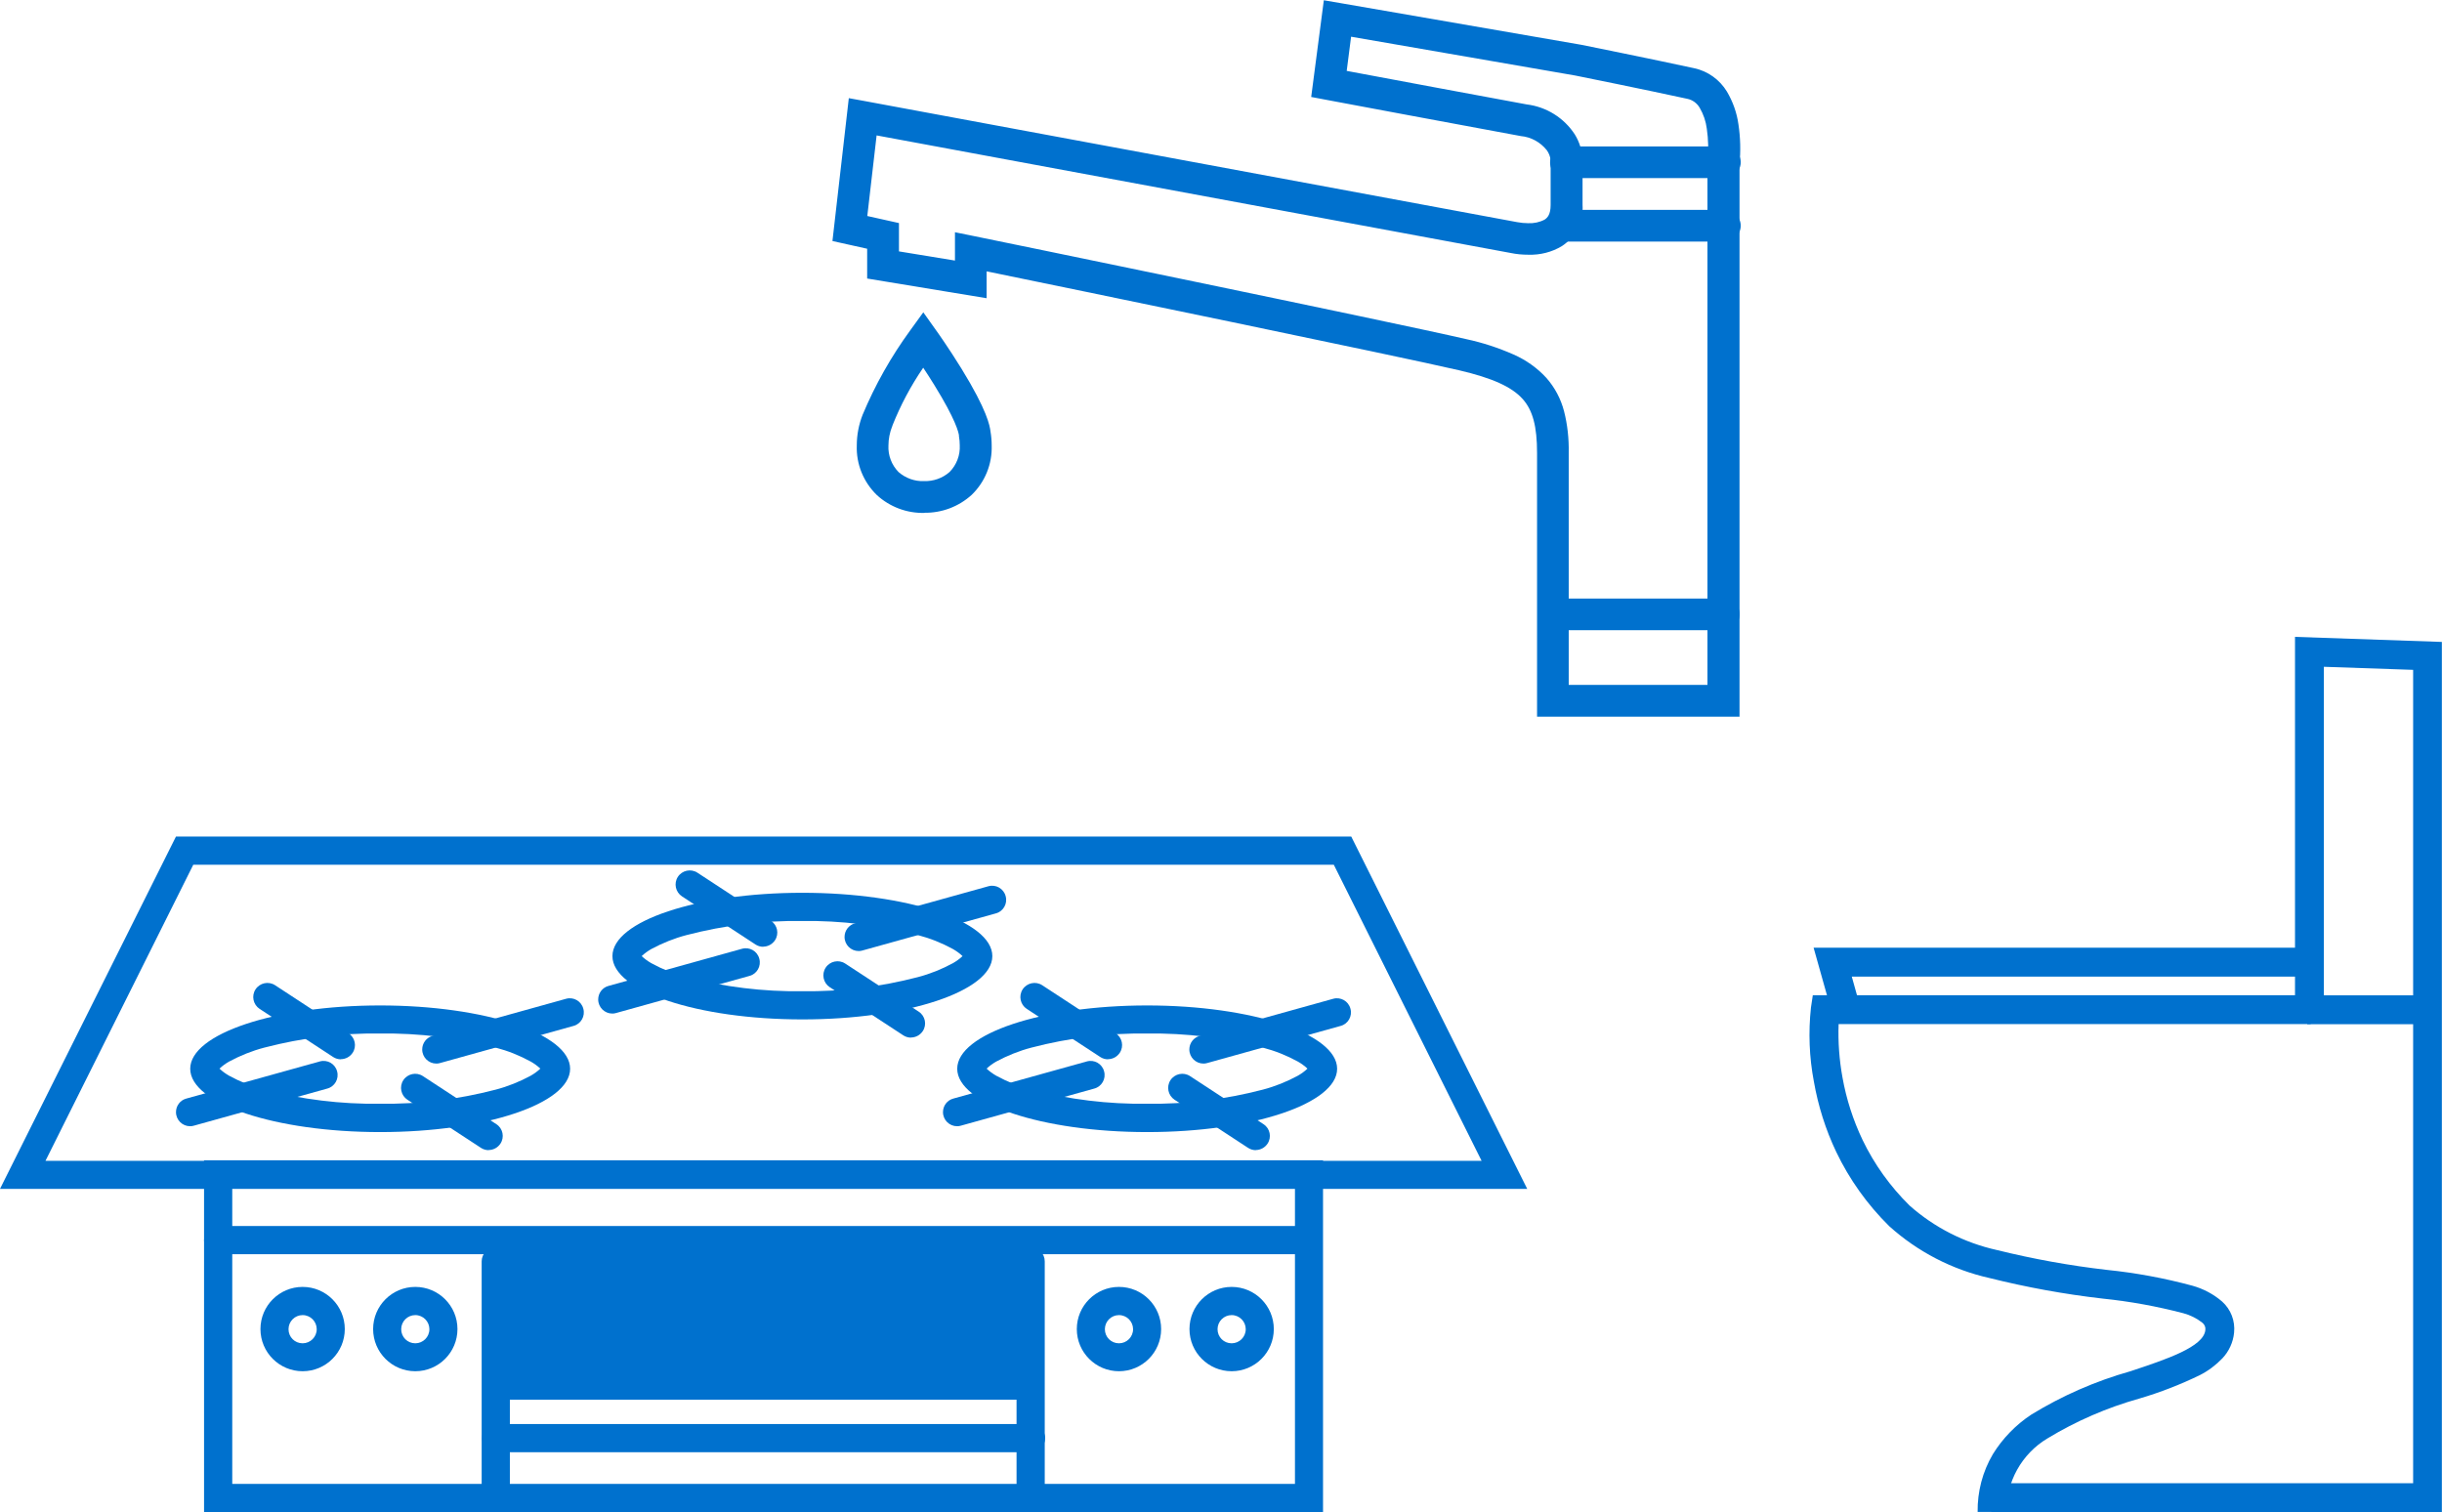
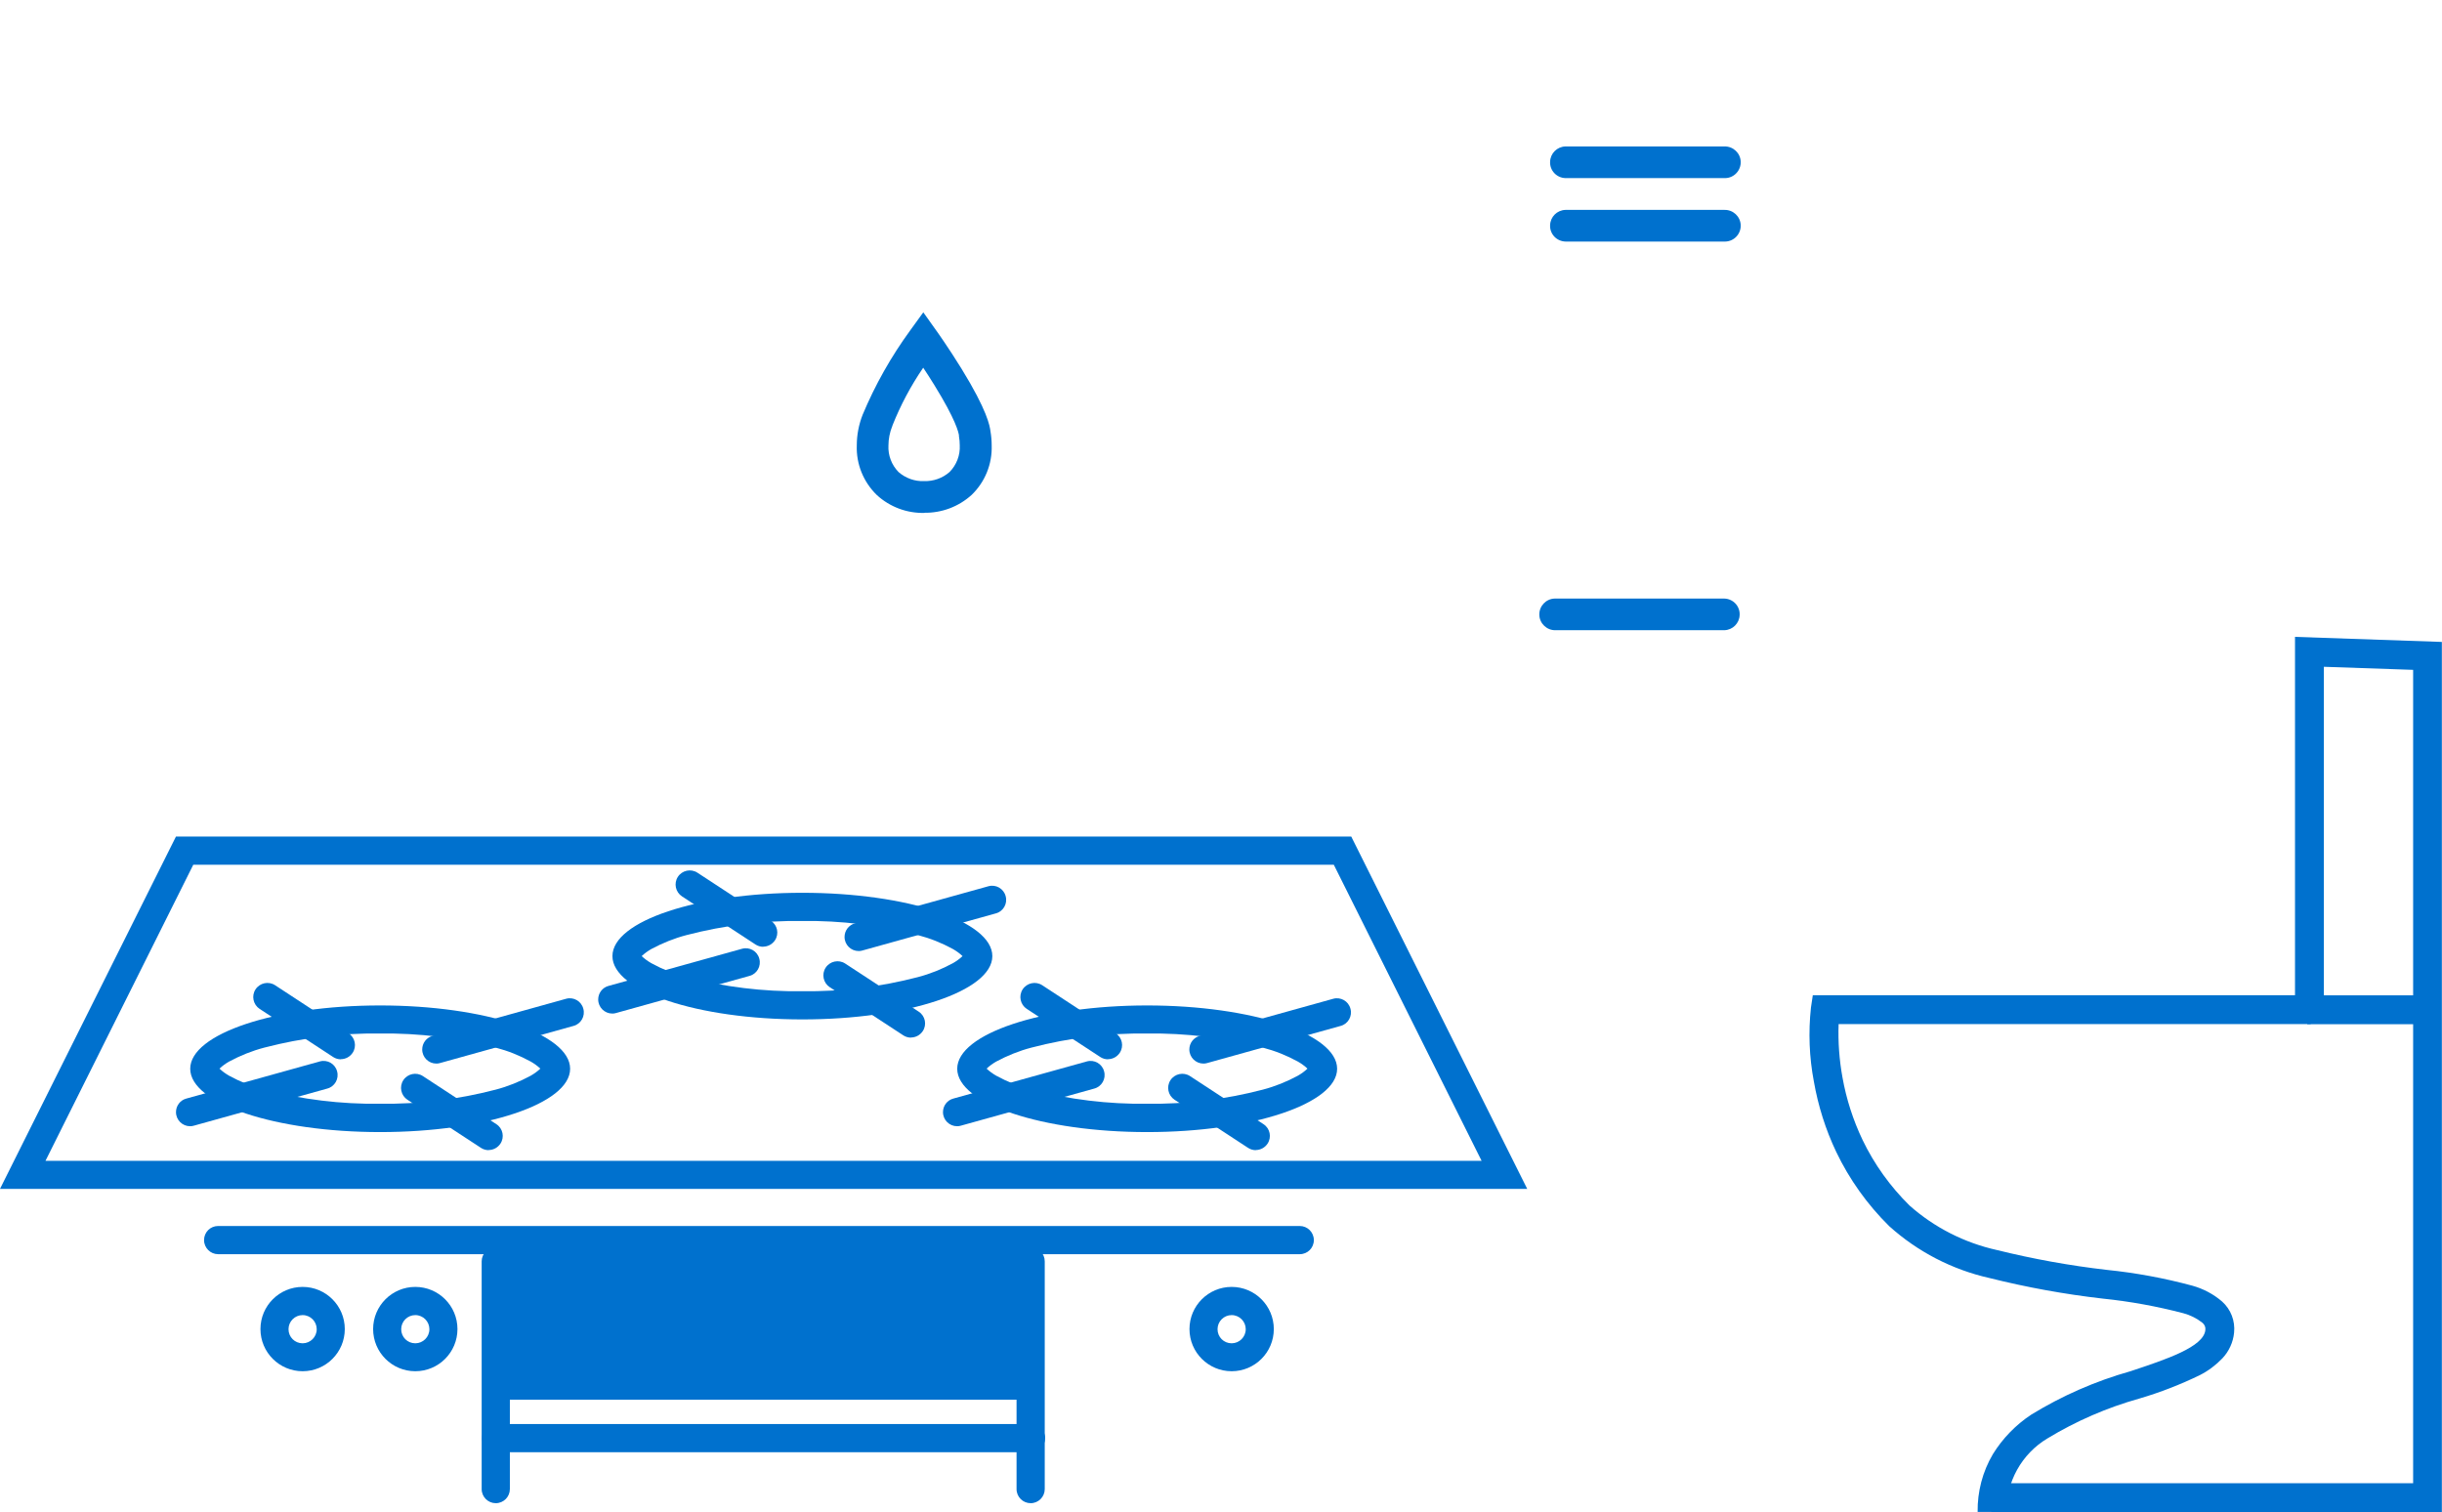
<svg xmlns="http://www.w3.org/2000/svg" id="Layer_2" viewBox="0 0 183.58 113.68">
  <defs>
    <style>.cls-1{fill:#0071ce;stroke-width:0px;}</style>
  </defs>
  <g id="_レイヤー_1">
    <g id="icon">
      <g id="_グループ_185">
-         <path id="_パス_1013" class="cls-1" d="M130.75,53.88h-15.2v-19.83c0-1.99-.32-3.2-1.08-4.05-.82-.92-2.29-1.58-4.77-2.16-4.61-1.07-29.29-6.16-35.53-7.44v2.02l-8.98-1.48v-2.24l-2.61-.58,1.23-10.74,1.26.23,48.98,9.09c.27.05.55.08.83.08.43.02.86-.07,1.24-.27.21-.14.45-.38.45-1.1v-3.37c-.03-.27-.13-.53-.29-.75-.48-.6-1.18-.99-1.95-1.06-3.18-.58-14.54-2.71-14.65-2.73l-1.11-.21.95-7.27,1.23.21,18.14,3.14c.05.01,5.4,1.09,8.48,1.76,1.02.22,1.91.86,2.45,1.75.45.76.75,1.6.87,2.48.15.99.17,2,.08,3v41.53ZM117.93,51.49h10.43V12.13c.09-.82.07-1.64-.05-2.46-.07-.55-.25-1.08-.53-1.56-.2-.35-.54-.6-.93-.68-2.98-.65-8.1-1.69-8.42-1.75l-16.86-2.92-.33,2.57c2.95.55,10.95,2.05,13.53,2.52,1.48.18,2.81,1.01,3.62,2.26.35.57.55,1.21.58,1.88v3.4c.08,1.24-.51,2.43-1.55,3.11-.76.46-1.64.68-2.53.65-.44,0-.89-.04-1.32-.13l-47.67-8.84-.7,6.06,2.38.53v2.13l4.21.69v-2.13l1.43.29c.32.06,31.73,6.52,37.02,7.75,1.22.26,2.4.65,3.54,1.15.93.41,1.77,1,2.46,1.75.64.72,1.1,1.59,1.34,2.52.26,1.02.37,2.07.35,3.12v17.44Z" />
        <path id="_パス_1014" class="cls-1" d="M129.63,13.39h-11.95c-.66-.02-1.18-.57-1.15-1.23.02-.63.52-1.13,1.15-1.15h11.95c.66-.02,1.21.5,1.23,1.15.02.66-.5,1.21-1.15,1.23-.03,0-.05,0-.08,0Z" />
        <path id="_パス_1015" class="cls-1" d="M129.63,18.16h-11.95c-.66-.02-1.18-.57-1.15-1.23.02-.63.52-1.13,1.15-1.15h11.95c.66-.02,1.21.5,1.23,1.15.02.66-.5,1.21-1.15,1.23-.03,0-.05,0-.08,0Z" />
        <path id="_パス_1016" class="cls-1" d="M129.63,47.38h-12.68c-.66.02-1.21-.5-1.23-1.15-.02-.66.5-1.21,1.15-1.23.03,0,.05,0,.08,0h12.68c.66.02,1.18.57,1.15,1.23-.02.63-.52,1.13-1.15,1.15Z" />
        <path id="_合体_2" class="cls-1" d="M69.48,38.56c-1.31.03-2.59-.45-3.56-1.34-1.01-.98-1.56-2.33-1.51-3.73,0-.79.15-1.57.44-2.31.94-2.25,2.15-4.39,3.59-6.36l.97-1.34.96,1.35c.04.05.95,1.33,1.9,2.87,1.96,3.18,2.14,4.33,2.19,4.73.06.35.09.7.09,1.05.05,1.4-.5,2.76-1.51,3.73-.97.88-2.24,1.36-3.56,1.34ZM69.4,27.65c-.93,1.36-1.7,2.81-2.31,4.34v.03s-.02.03-.02.03c-.18.46-.28.95-.28,1.44-.04.74.24,1.47.76,2,.53.46,1.22.71,1.92.68.7.02,1.39-.22,1.92-.69.52-.53.8-1.26.76-2,0-.23-.02-.46-.06-.68v-.03s0-.04,0-.04c-.03-.22-.23-1.16-1.85-3.78-.29-.47-.58-.92-.84-1.31Z" />
      </g>
      <g id="_グループ_184">
        <path id="_パス_1038" class="cls-1" d="M183.58,113.68h-33.88v-2.17h31.71v-61.15l-6.71-.23v26.05s-2.17,0-2.17,0v-28.3s11.04.38,11.04.38v65.42Z" />
        <path id="_パス_1040" class="cls-1" d="M150.84,113.67h-2.17c-.02-1.53.37-3.03,1.15-4.35.73-1.18,1.71-2.19,2.87-2.96,2.33-1.43,4.84-2.53,7.47-3.27,2.71-.9,5.51-1.83,5.63-3.1.03-.21-.06-.42-.23-.55-.42-.33-.9-.57-1.42-.71-1.99-.52-4.01-.89-6.06-1.1-2.88-.33-5.73-.85-8.53-1.55-2.8-.63-5.4-1.98-7.53-3.9-1.64-1.62-2.99-3.51-3.98-5.58-.8-1.68-1.36-3.46-1.68-5.29-.35-1.83-.42-3.7-.22-5.56l.14-.93h37.43v2.17h-35.49c-.05,1.34.05,2.69.29,4.01.29,1.63.8,3.21,1.51,4.7.88,1.83,2.08,3.5,3.53,4.93,1.87,1.66,4.14,2.81,6.58,3.35,2.71.67,5.47,1.17,8.25,1.49,2.17.22,4.33.62,6.44,1.19.82.23,1.58.63,2.23,1.19.66.59.99,1.46.9,2.34-.07.72-.38,1.4-.88,1.93-.49.51-1.06.94-1.69,1.26-1.46.71-2.98,1.3-4.54,1.76-2.43.68-4.76,1.69-6.92,3-1.94,1.16-3.11,3.27-3.08,5.53Z" />
-         <path id="_パス_1039" class="cls-1" d="M137.74,76.23l-1.4-4.98h37.19v2.17h-34.32l.62,2.22-2.09.59Z" />
        <path id="_パス_1041" class="cls-1" d="M182.49,77h-9.04v-2.17h9.04v2.17Z" />
      </g>
      <g id="_グループ_186">
        <path id="_パス_1041-2" class="cls-1" d="M14.53,65.01l-11.11,22.26h107.96l-11.11-22.26H14.53M13.23,62.89h88.35l13.23,26.49H0l13.23-26.49Z" />
        <g id="_グループ_173">
          <g id="_グループ_169">
            <path id="_楕円形_33" class="cls-1" d="M28.57,77.7c-2.93-.04-5.86.32-8.7,1.06-.92.24-1.81.6-2.65,1.05-.26.15-.5.32-.72.53.22.21.46.38.72.53.84.46,1.72.81,2.64,1.05,2.84.74,5.77,1.1,8.7,1.06,2.93.04,5.86-.32,8.7-1.06.92-.24,1.81-.6,2.64-1.05.26-.15.5-.32.72-.53-.22-.21-.46-.38-.72-.53-.84-.46-1.72-.81-2.64-1.05-2.84-.74-5.77-1.1-8.7-1.06M28.57,75.59c7.89,0,14.29,2.13,14.29,4.76s-6.4,4.76-14.28,4.76-14.28-2.13-14.28-4.76,6.4-4.76,14.28-4.76h0Z" />
            <path id="_パス_1029" class="cls-1" d="M14.29,83.61l10.03-2.79" />
            <path id="_パス_1029_-_アウトライン" class="cls-1" d="M14.29,84.67c-.58,0-1.06-.47-1.06-1.06,0-.48.32-.9.78-1.02l10.03-2.79c.56-.16,1.15.17,1.3.74.16.56-.17,1.15-.74,1.3h0l-10.03,2.79c-.09.03-.19.04-.28.04Z" />
            <path id="_パス_1030" class="cls-1" d="M32.8,78.9l10.03-2.79" />
            <path id="_パス_1030_-_アウトライン" class="cls-1" d="M32.8,79.96c-.58,0-1.06-.47-1.06-1.06,0-.48.32-.9.78-1.02l10.03-2.79c.56-.16,1.15.17,1.3.74.16.56-.17,1.15-.74,1.3h0l-10.03,2.79c-.09.03-.19.04-.28.04Z" />
            <path id="_パス_1031" class="cls-1" d="M31.22,81.8l5.53,3.62" />
            <path id="_パス_1031_-_アウトライン" class="cls-1" d="M36.74,86.47c-.21,0-.41-.06-.58-.17l-5.53-3.62c-.49-.32-.63-.98-.31-1.47.32-.49.98-.63,1.47-.31l5.53,3.62c.49.32.62.98.3,1.46-.2.3-.53.48-.89.48Z" />
            <path id="_パス_1032" class="cls-1" d="M20.1,74.96l5.53,3.62" />
            <path id="_パス_1032_-_アウトライン" class="cls-1" d="M25.63,79.64c-.21,0-.41-.06-.58-.17l-5.53-3.62c-.49-.32-.63-.98-.31-1.47.32-.49.98-.63,1.47-.31l5.53,3.62c.49.32.62.98.3,1.46-.2.3-.53.48-.89.48Z" />
          </g>
          <g id="_グループ_170">
            <path id="_楕円形_33-2" class="cls-1" d="M60.31,69.24c-2.93-.04-5.86.32-8.7,1.06-.92.24-1.81.6-2.65,1.05-.26.15-.5.32-.72.53.22.21.46.38.72.53.84.46,1.72.81,2.64,1.05,2.84.74,5.77,1.1,8.7,1.06,2.93.04,5.86-.32,8.7-1.06.92-.24,1.81-.6,2.64-1.05.26-.15.5-.32.72-.53-.22-.21-.46-.38-.72-.53-.84-.46-1.72-.81-2.64-1.05-2.84-.74-5.77-1.1-8.7-1.06M60.31,67.12c7.89,0,14.29,2.13,14.29,4.76s-6.4,4.76-14.28,4.76-14.28-2.13-14.28-4.76,6.4-4.76,14.28-4.76h0Z" />
            <path id="_パス_1029-2" class="cls-1" d="M46.03,75.14l10.03-2.79" />
            <path id="_パス_1029_-_アウトライン-2" class="cls-1" d="M46.03,76.2c-.58,0-1.06-.47-1.06-1.06,0-.48.32-.9.78-1.02l10.03-2.79c.56-.16,1.15.17,1.3.74.16.56-.17,1.15-.74,1.3h0l-10.03,2.79c-.09.03-.19.04-.28.04Z" />
            <path id="_パス_1030-2" class="cls-1" d="M64.55,70.44l10.03-2.79" />
            <path id="_パス_1030_-_アウトライン-2" class="cls-1" d="M64.55,71.5c-.58,0-1.06-.47-1.06-1.06,0-.48.32-.9.78-1.02l10.03-2.79c.56-.16,1.15.17,1.3.74.16.56-.17,1.15-.74,1.3h0l-10.03,2.79c-.09.03-.19.04-.28.04Z" />
            <path id="_パス_1031-2" class="cls-1" d="M62.96,73.33l5.53,3.62" />
            <path id="_パス_1031_-_アウトライン-2" class="cls-1" d="M68.49,78.01c-.21,0-.41-.06-.58-.17l-5.53-3.62c-.49-.32-.63-.98-.31-1.47.32-.49.98-.63,1.47-.31l5.53,3.62c.49.32.62.98.3,1.46-.2.3-.53.48-.89.48Z" />
-             <path id="_パス_1032-2" class="cls-1" d="M51.85,66.5l5.53,3.62" />
            <path id="_パス_1032_-_アウトライン-2" class="cls-1" d="M57.38,71.18c-.21,0-.41-.06-.58-.17l-5.53-3.62c-.49-.32-.63-.98-.31-1.47.32-.49.98-.63,1.47-.31l5.53,3.62c.49.32.62.98.3,1.46-.2.3-.53.48-.89.48Z" />
          </g>
          <g id="_グループ_171">
            <path id="_楕円形_33-3" class="cls-1" d="M86.24,77.7c-2.93-.04-5.86.32-8.7,1.06-.92.24-1.81.6-2.65,1.05-.26.15-.5.32-.72.53.22.21.46.38.72.53.84.46,1.72.81,2.64,1.05,2.84.74,5.77,1.1,8.7,1.06,2.93.04,5.86-.32,8.7-1.06.92-.24,1.81-.6,2.64-1.05.26-.15.5-.32.72-.53-.22-.21-.46-.38-.72-.53-.84-.46-1.72-.81-2.64-1.05-2.84-.74-5.77-1.1-8.7-1.06M86.23,75.59c7.89,0,14.29,2.13,14.29,4.76s-6.4,4.76-14.28,4.76-14.28-2.13-14.28-4.76,6.4-4.76,14.28-4.76h0Z" />
            <path id="_パス_1029-3" class="cls-1" d="M71.95,83.61l10.03-2.79" />
            <path id="_パス_1029_-_アウトライン-3" class="cls-1" d="M71.95,84.67c-.58,0-1.06-.47-1.06-1.06,0-.48.32-.9.78-1.02l10.03-2.79c.56-.16,1.15.17,1.3.74.16.56-.17,1.15-.74,1.3h0l-10.03,2.79c-.09.03-.19.04-.28.04Z" />
            <path id="_パス_1030-3" class="cls-1" d="M90.47,78.9l10.03-2.79" />
            <path id="_パス_1030_-_アウトライン-3" class="cls-1" d="M90.47,79.96c-.58,0-1.06-.47-1.06-1.06,0-.48.32-.9.78-1.02l10.03-2.79c.56-.16,1.15.17,1.3.74.16.56-.17,1.15-.74,1.3h0l-10.03,2.79c-.09.03-.19.04-.28.04Z" />
            <path id="_パス_1031-3" class="cls-1" d="M88.88,81.8l5.53,3.62" />
            <path id="_パス_1031_-_アウトライン-3" class="cls-1" d="M94.41,86.47c-.21,0-.41-.06-.58-.17l-5.53-3.62c-.49-.32-.63-.98-.31-1.47.32-.49.98-.63,1.47-.31l5.53,3.62c.49.32.62.98.3,1.46-.2.3-.53.48-.89.48Z" />
            <path id="_パス_1032-3" class="cls-1" d="M77.77,74.96l5.53,3.62" />
-             <path id="_パス_1032_-_アウトライン-3" class="cls-1" d="M83.3,79.64c-.21,0-.41-.06-.58-.17l-5.53-3.62c-.49-.32-.63-.98-.31-1.47.32-.49.98-.63,1.47-.31l5.53,3.62c.49.32.62.98.3,1.46-.2.3-.53.48-.89.48Z" />
+             <path id="_パス_1032_-_アウトライン-3" class="cls-1" d="M83.3,79.64c-.21,0-.41-.06-.58-.17l-5.53-3.62c-.49-.32-.63-.98-.31-1.47.32-.49.98-.63,1.47-.31l5.53,3.62c.49.32.62.98.3,1.46-.2.3-.53.48-.89.48" />
          </g>
        </g>
-         <path id="_パス_1038-2" class="cls-1" d="M17.46,89.34v22.22h79.89v-22.22H17.46M15.34,87.23h84.12v26.45H15.34v-26.45Z" />
        <path id="_パス_1039_-_アウトライン" class="cls-1" d="M97.72,94.29H16.4c-.58,0-1.06-.47-1.06-1.06s.47-1.06,1.06-1.06h81.31c.58,0,1.06.47,1.06,1.06s-.47,1.06-1.06,1.06Z" />
        <path id="_パス_1042_-_アウトライン" class="cls-1" d="M37.27,113.01c-.58,0-1.06-.47-1.06-1.06h0v-17.12c0-.58.47-1.06,1.06-1.06s1.06.47,1.06,1.06h0v17.12c0,.58-.47,1.06-1.06,1.06h0Z" />
        <path id="_パス_1040_-_アウトライン" class="cls-1" d="M77.48,113.01c-.58,0-1.06-.47-1.06-1.06h0v-17.12c0-.58.47-1.06,1.06-1.06s1.06.47,1.06,1.06h0v17.12c0,.58-.47,1.06-1.06,1.06h0Z" />
        <rect id="_長方形_187" class="cls-1" x="36.97" y="93.3" width="40.55" height="11.93" />
        <path id="_長方形_187_-_アウトライン" class="cls-1" d="M39.15,95.16v7.94h36.51v-7.94h-36.51M37.03,93.05h40.74v12.17h-40.74v-12.17Z" />
-         <path id="_楕円形_40" class="cls-1" d="M84.12,98.87c-.58,0-1.06.47-1.06,1.06s.47,1.06,1.06,1.06c.58,0,1.06-.47,1.06-1.06,0-.58-.47-1.06-1.06-1.06M84.12,96.75c1.75,0,3.17,1.42,3.17,3.17s-1.42,3.17-3.17,3.17-3.17-1.42-3.17-3.17c0-1.75,1.42-3.17,3.17-3.17h0Z" />
        <path id="_楕円形_42" class="cls-1" d="M22.75,98.87c-.58,0-1.06.47-1.06,1.06s.47,1.06,1.06,1.06c.58,0,1.06-.47,1.06-1.06,0-.58-.47-1.06-1.06-1.06M22.75,96.75c1.75,0,3.17,1.42,3.17,3.17s-1.42,3.17-3.17,3.17-3.17-1.42-3.17-3.17c0-1.75,1.42-3.17,3.17-3.17h0Z" />
        <path id="_楕円形_41" class="cls-1" d="M92.59,98.87c-.58,0-1.06.47-1.06,1.06s.47,1.06,1.06,1.06c.58,0,1.06-.47,1.06-1.06,0-.58-.47-1.06-1.06-1.06M92.59,96.75c1.75,0,3.17,1.42,3.17,3.17s-1.42,3.17-3.17,3.17-3.17-1.42-3.17-3.17c0-1.75,1.42-3.17,3.17-3.17h0Z" />
        <path id="_楕円形_43" class="cls-1" d="M31.22,98.87c-.58,0-1.06.47-1.06,1.06s.47,1.06,1.06,1.06c.58,0,1.06-.47,1.06-1.06,0-.58-.47-1.06-1.06-1.06M31.22,96.75c1.75,0,3.17,1.42,3.17,3.17s-1.42,3.17-3.17,3.17-3.17-1.42-3.17-3.17c0-1.75,1.42-3.17,3.17-3.17h0Z" />
        <path id="_線_33" class="cls-1" d="M77.51,109.18h-40.21c-.58,0-1.06-.47-1.06-1.06h0c0-.58.47-1.06,1.06-1.06h40.21c.58,0,1.06.47,1.06,1.06h0c0,.58-.47,1.06-1.06,1.06h0Z" />
      </g>
    </g>
  </g>
</svg>